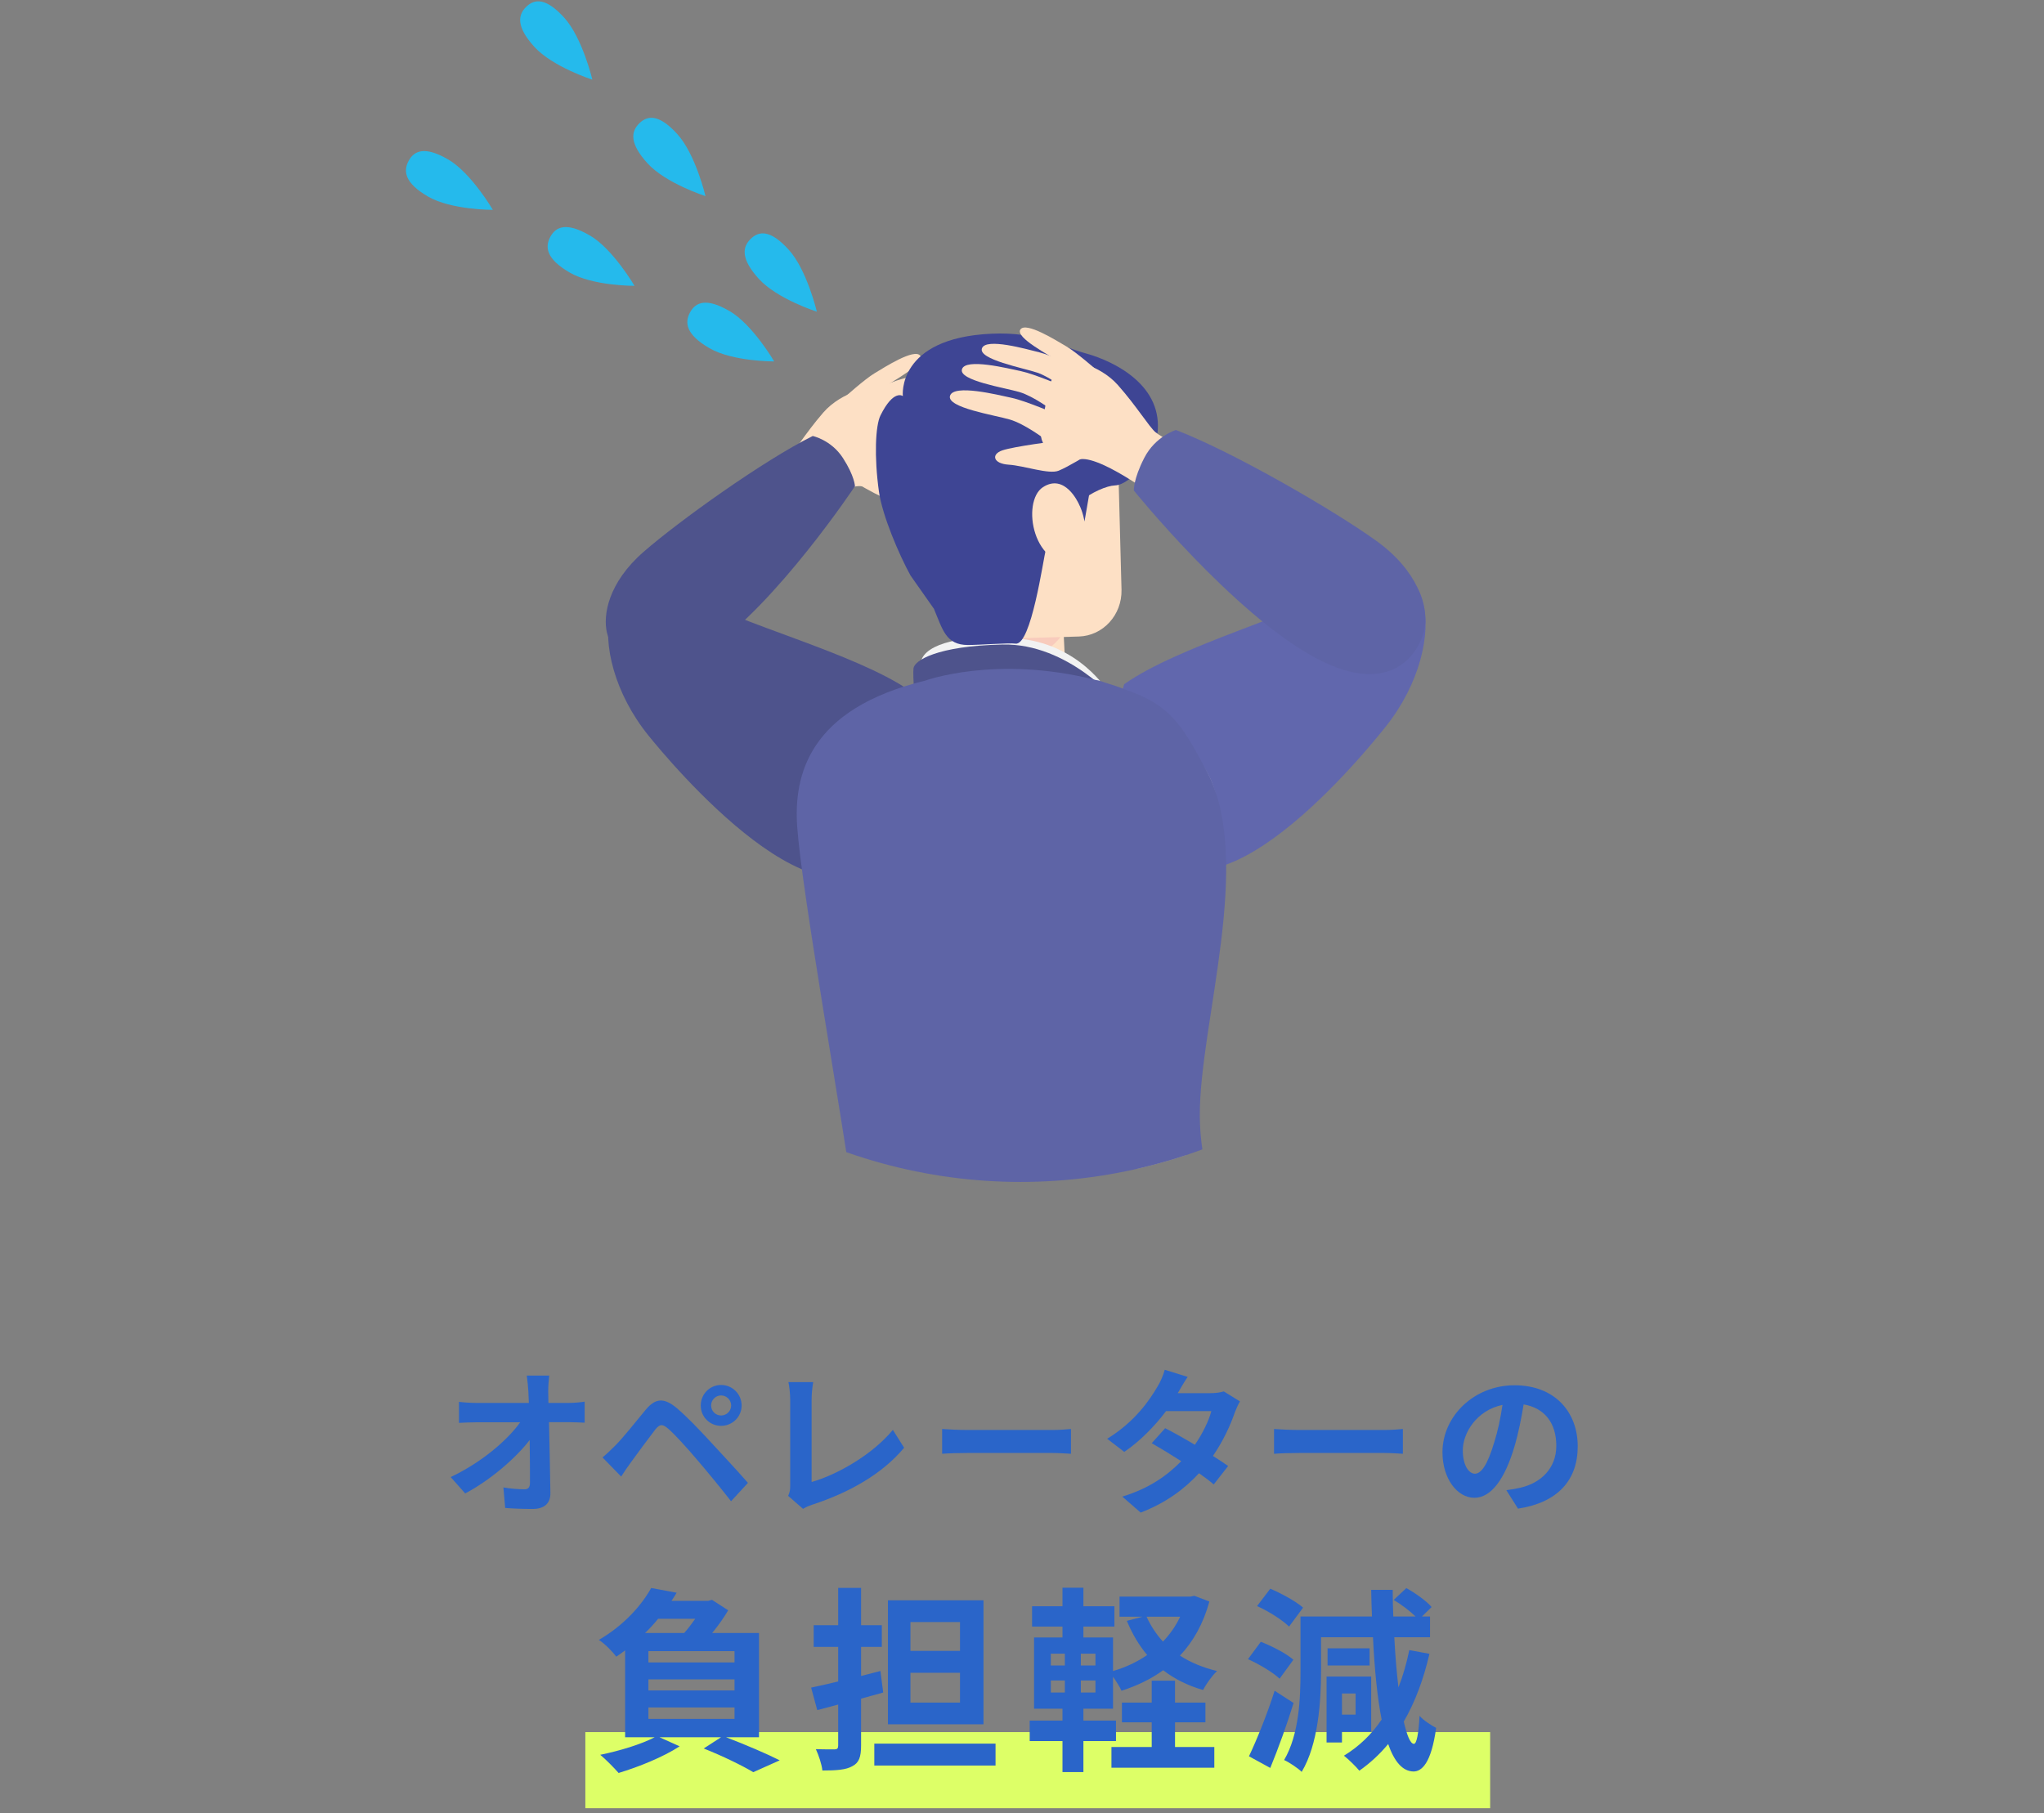
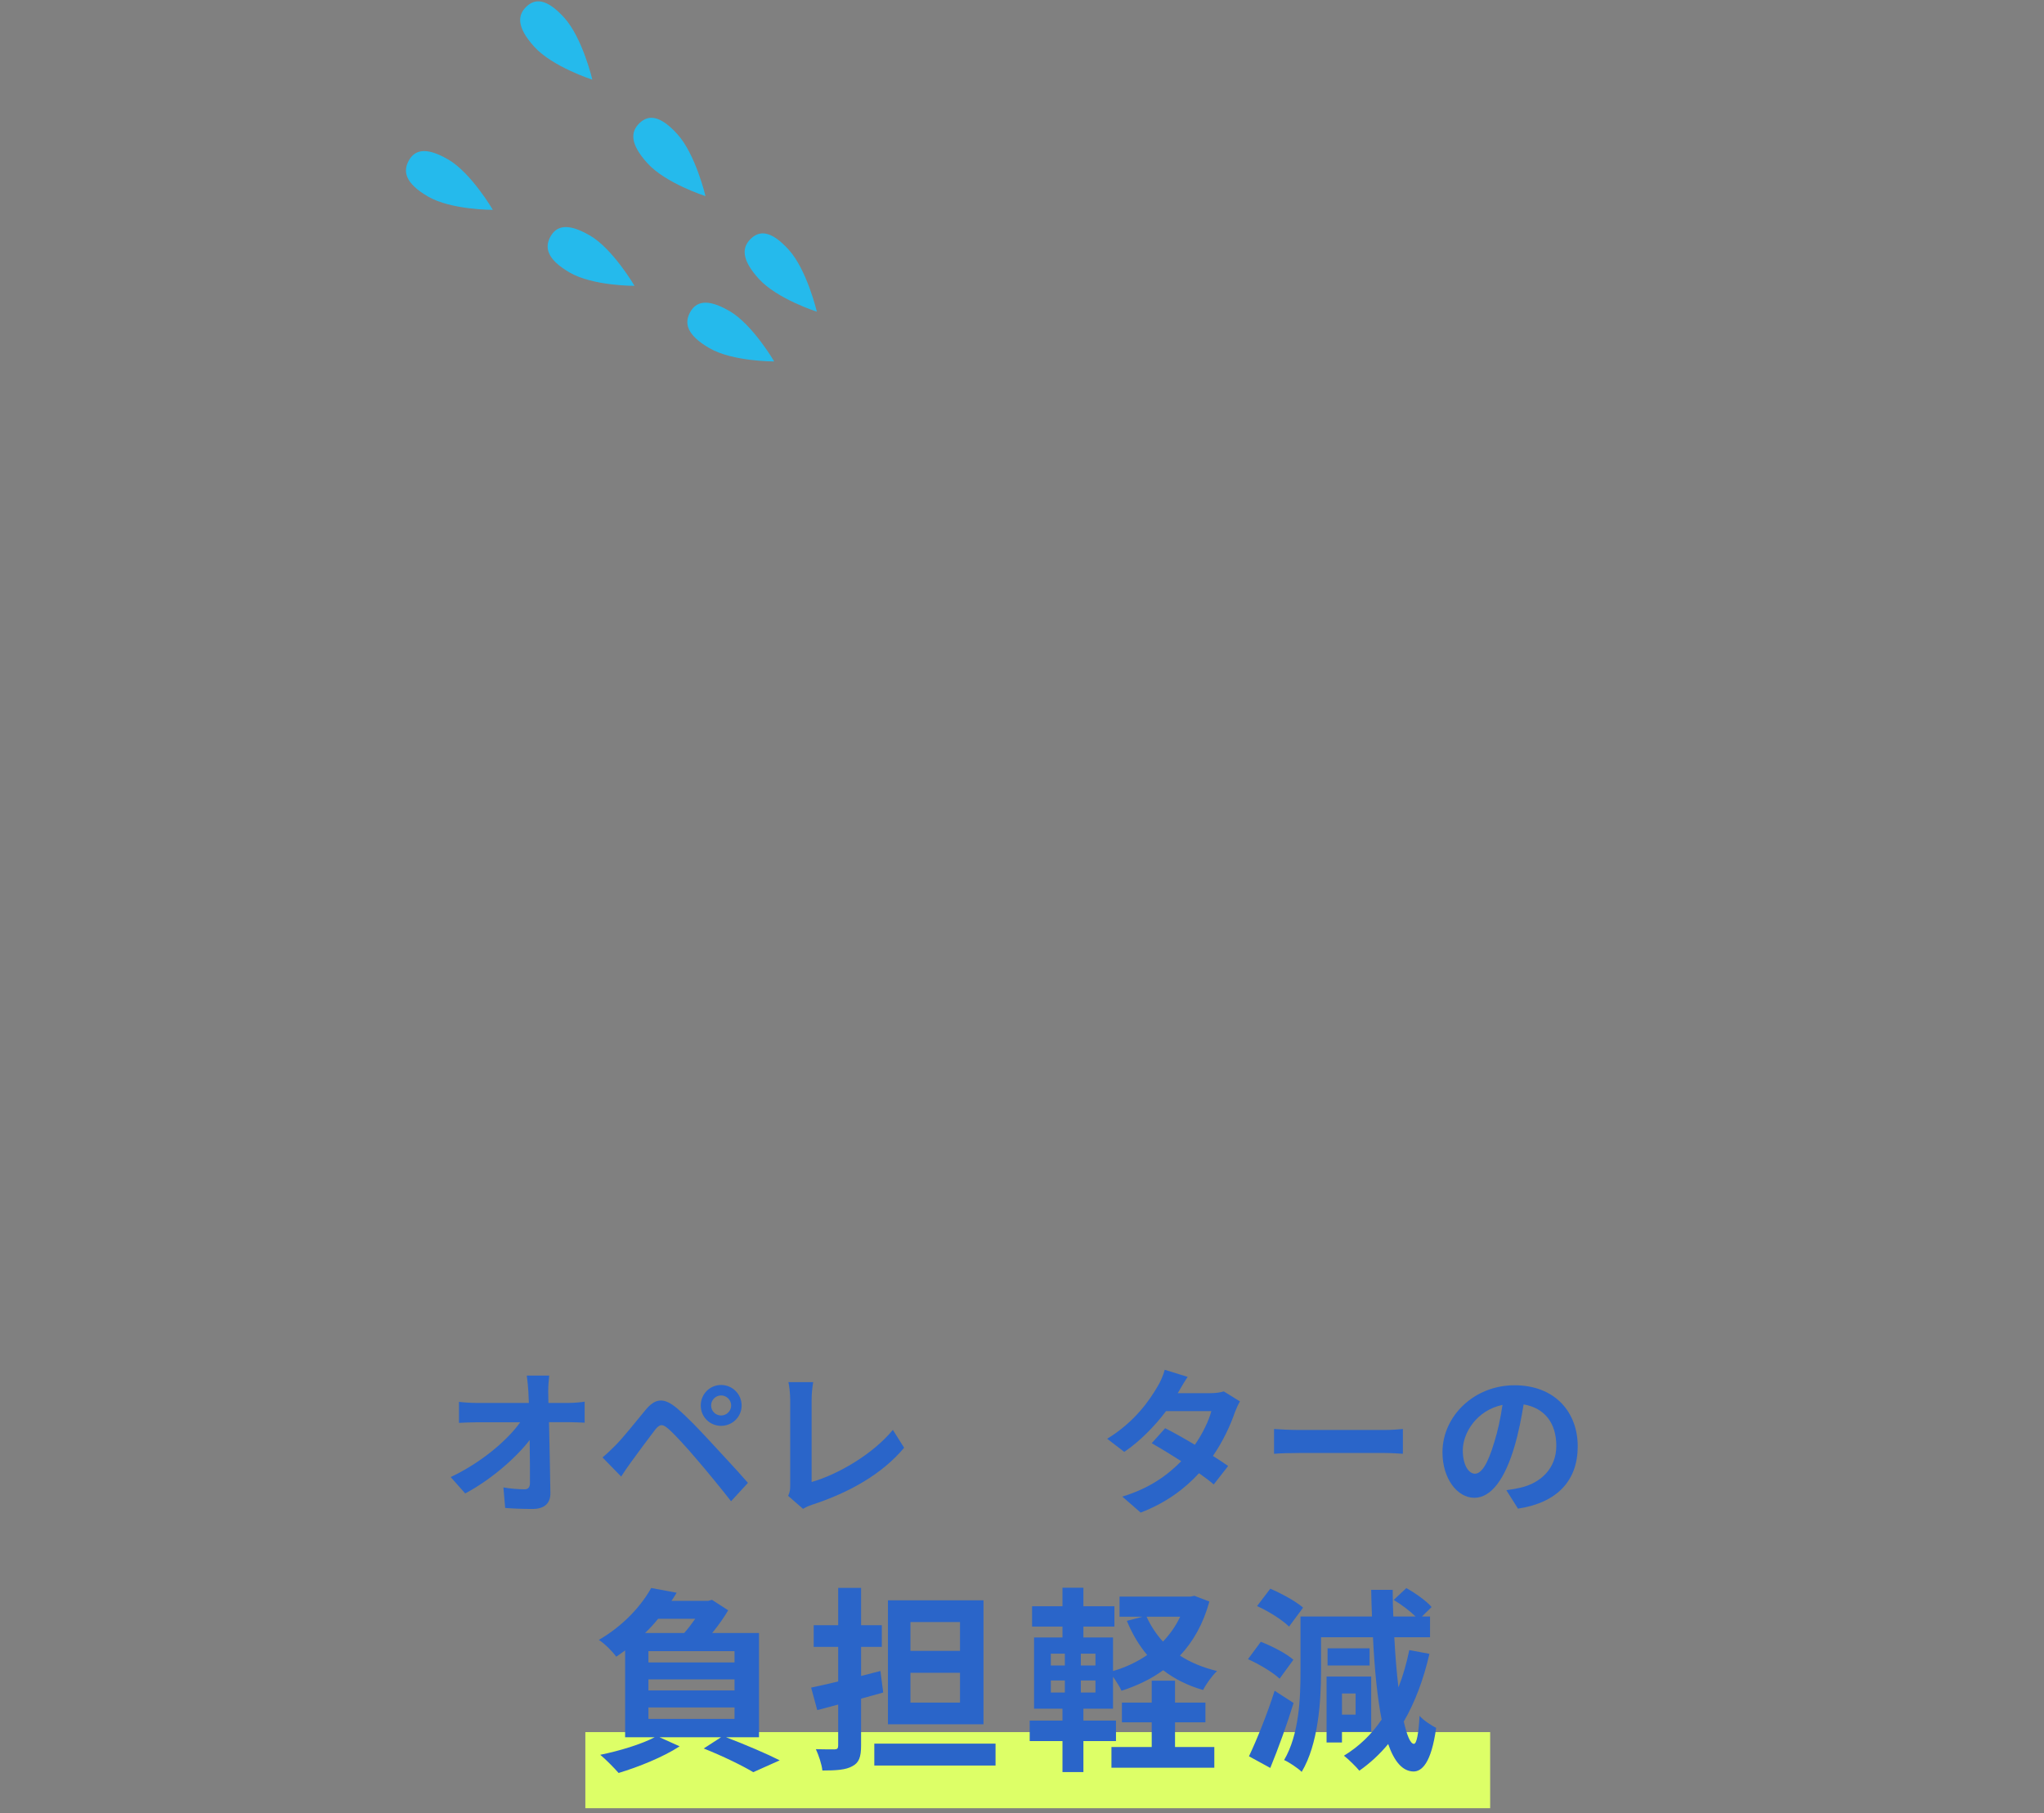
<svg xmlns="http://www.w3.org/2000/svg" viewBox="0 0 207.04 183.71">
  <rect x="0" y="0" width="207.04" height="183.71" fill="#808080" stroke="none" />
  <defs>
    <style>.cls-1{fill:none;}.cls-2{clip-path:url(#clippath);}.cls-3{fill:#f2f2f2;}.cls-4{fill:#00004e;}.cls-5{fill:#e6e6e6;}.cls-6{fill:#fff;}.cls-7{fill:#fde0c5;}.cls-8{fill:#999;}.cls-9{fill:#b8b8b8;}.cls-10{fill:#666;}.cls-11{fill:#303233;}.cls-12{fill:#333;}.cls-13{fill:#ddff67;}.cls-14{fill:#3e4594;}.cls-15{fill:#2a65c9;}.cls-16{fill:#25baec;}.cls-17{fill:#5e64a6;}.cls-18{fill:#6167ad;}.cls-19{fill:#4e538c;}.cls-20{fill:#f8cbbc;}.cls-20,.cls-21{mix-blend-mode:multiply;}.cls-22{clip-path:url(#clippath-1);}.cls-23{clip-path:url(#clippath-2);}.cls-21{fill:#dbdcdc;opacity:.32;}.cls-24{isolation:isolate;}</style>
    <clipPath id="clippath">
      <rect class="cls-1" width="207.04" height="183.71" />
    </clipPath>
    <clipPath id="clippath-1">
-       <ellipse class="cls-1" cx="103.37" cy="62.84" rx="54.9" ry="56.91" />
-     </clipPath>
+       </clipPath>
    <clipPath id="clippath-2">
      <path class="cls-1" d="M102.21,67.83c8.1-.42,15.85,3.07,20.03,10.34,4.18,7.28-2.69,22-2.68,29.53,0,7.53,1.14,14.28,2.22,18.7,1.08,4.42-8.88,8.45-16.92,8.87-8.04,.42-16.53-3.76-17.76-6.98-1.24-3.22,2.13-7.48,.76-16.38s-4.67-26.19-5.03-31.26c-.36-5.07,1.78-11.9,19.39-12.82Z" />
    </clipPath>
  </defs>
  <g class="cls-24">
    <g id="_レイヤー_2">
      <g id="AIエージェントとは">
        <g class="cls-2">
          <g>
            <rect class="cls-13" x="59.29" y="175.49" width="91.65" height="7.71" />
            <g>
              <path class="cls-15" d="M57.55,142.14c.53,0,1.28-.06,1.67-.13v2.13c-.51-.02-1.12-.05-1.55-.05h-2.06c.05,2.34,.11,5.01,.14,7.17,.02,1.02-.58,1.62-1.79,1.62-.98,0-1.87-.03-2.79-.1l-.18-2.08c.72,.13,1.58,.19,2.13,.19,.4,0,.56-.21,.56-.67,0-1.07,0-2.67-.03-4.32-1.41,1.84-4,4.07-6.53,5.41l-1.47-1.66c3.11-1.47,5.75-3.73,7.04-5.55h-4.37c-.58,0-1.26,.03-1.83,.06v-2.13c.46,.06,1.23,.11,1.78,.11h5.3c-.02-.42-.03-.8-.05-1.15-.03-.46-.08-1.06-.16-1.62h2.27c-.06,.5-.1,1.12-.1,1.62l.02,1.15h2Z" />
              <path class="cls-15" d="M62.35,146.43c.74-.74,1.99-2.31,3.07-3.62,.96-1.14,1.82-1.25,3.14-.14,1.07,.91,2.27,2.18,3.26,3.25,1.07,1.17,2.79,2.99,3.94,4.32l-1.71,1.86c-1.02-1.31-2.48-3.09-3.43-4.19-.99-1.18-2.35-2.67-2.95-3.17-.56-.48-.83-.48-1.3,.1-.62,.8-1.78,2.38-2.43,3.27-.37,.5-.75,1.07-1.02,1.49l-1.89-1.94c.48-.4,.83-.74,1.31-1.22Zm10.69-6.11c1.15,0,2.08,.93,2.08,2.08s-.93,2.06-2.08,2.06-2.06-.91-2.06-2.06,.91-2.08,2.06-2.08Zm0,3.09c.56,0,1.02-.45,1.02-1.01s-.46-1.02-1.02-1.02-1.01,.46-1.01,1.02,.45,1.01,1.01,1.01Z" />
              <path class="cls-15" d="M79.83,151.56c.19-.4,.21-.67,.21-1.04v-8.68c0-.61-.08-1.36-.18-1.81h2.51c-.1,.61-.16,1.18-.16,1.81v8.31c2.61-.74,6.18-2.79,8.23-5.28l1.14,1.81c-2.19,2.63-5.52,4.53-9.28,5.76-.22,.08-.58,.19-.96,.43l-1.5-1.31Z" />
-               <path class="cls-15" d="M95.43,144.78c.58,.05,1.75,.1,2.58,.1h8.6c.74,0,1.46-.06,1.87-.1v2.51c-.38-.02-1.2-.08-1.87-.08h-8.6c-.91,0-1.98,.03-2.58,.08v-2.51Z" />
              <path class="cls-15" d="M125.6,141.98c-.18,.3-.38,.74-.53,1.14-.42,1.23-1.15,2.85-2.21,4.39,.59,.37,1.14,.74,1.54,1.02l-1.46,1.87c-.38-.34-.9-.72-1.49-1.14-1.42,1.55-3.31,2.99-5.91,3.99l-1.86-1.62c2.83-.86,4.64-2.23,5.97-3.59-1.09-.7-2.18-1.36-2.99-1.82l1.36-1.52c.85,.43,1.94,1.04,3.01,1.68,.79-1.14,1.42-2.45,1.67-3.41h-4.59c-1.12,1.49-2.61,3.03-4.23,4.13l-1.73-1.33c2.82-1.73,4.3-3.92,5.11-5.31,.24-.38,.58-1.12,.72-1.68l2.32,.72c-.38,.56-.8,1.3-.99,1.63l-.02,.02h3.28c.5,0,1.04-.06,1.39-.18l1.63,1.01Z" />
              <path class="cls-15" d="M129.05,144.78c.58,.05,1.75,.1,2.58,.1h8.6c.74,0,1.46-.06,1.87-.1v2.51c-.38-.02-1.2-.08-1.87-.08h-8.6c-.91,0-1.98,.03-2.58,.08v-2.51Z" />
              <path class="cls-15" d="M152.57,150.98c.61-.08,1.06-.16,1.47-.26,2.03-.48,3.6-1.94,3.6-4.24s-1.18-3.83-3.31-4.19c-.22,1.34-.5,2.82-.94,4.31-.95,3.2-2.32,5.15-4.05,5.15s-3.23-1.94-3.23-4.61c0-3.65,3.19-6.79,7.3-6.79s6.4,2.74,6.4,6.19-2.05,5.7-6.05,6.31l-1.18-1.87Zm-1.23-4.8c.37-1.17,.66-2.53,.85-3.84-2.62,.54-4.02,2.85-4.02,4.59,0,1.6,.64,2.38,1.23,2.38,.66,0,1.3-.99,1.94-3.14Z" />
              <path class="cls-15" d="M73.54,176.01c1.94,.74,4.14,1.68,5.44,2.34l-2.68,1.2c-1.1-.66-3.1-1.64-5.02-2.4l1.76-1.14h-6.24l2.04,.92c-1.64,1.08-4.18,2.1-6.18,2.7-.42-.48-1.32-1.4-1.86-1.84,1.96-.4,4.14-1.06,5.52-1.78h-3v-8.8c-.28,.22-.58,.42-.9,.64-.4-.56-1.22-1.36-1.76-1.7,2.54-1.48,4.32-3.5,5.3-5.26l2.58,.48c-.16,.28-.34,.54-.52,.82h3.72l.38-.1,1.64,1.06c-.42,.72-1,1.54-1.62,2.3h4.74v10.56h-3.34Zm-6.88-12c-.4,.5-.84,.98-1.32,1.44h3.96c.4-.44,.78-.96,1.12-1.44h-3.76Zm7.74,3.28h-8.72v1.14h8.72v-1.14Zm0,2.86h-8.72v1.12h8.72v-1.12Zm-8.72,4h8.72v-1.16h-8.72v1.16Z" />
              <path class="cls-15" d="M89.46,171.48c-.74,.2-1.48,.42-2.24,.62v4.76c0,1.16-.22,1.74-.88,2.08-.66,.38-1.64,.44-3.04,.44-.06-.62-.38-1.56-.66-2.16,.78,.02,1.62,.02,1.88,.02,.28,0,.38-.1,.38-.38v-4.16l-2.12,.56-.62-2.28c.78-.16,1.74-.38,2.74-.62v-3.5h-2.48v-2.2h2.48v-3.78h2.32v3.78h2.1v2.2h-2.1v2.94l1.96-.5,.28,2.18Zm11.38,5.18v2.22h-12.28v-2.22h12.28Zm-1.22-1.96h-9.68v-12.56h9.68v12.56Zm-2.38-10.36h-5.02v2.92h5.02v-2.92Zm0,5.14h-5.02v3.02h5.02v-3.02Z" />
              <path class="cls-15" d="M122.5,162.26c-.62,2.26-1.64,4.06-2.98,5.48,1.08,.7,2.34,1.22,3.76,1.56-.5,.46-1.12,1.34-1.42,1.92-1.56-.44-2.9-1.12-4.04-2-1.24,.9-2.66,1.58-4.22,2.08-.18-.4-.54-.96-.86-1.42v3.24h-3v1.2h3.3v2.08h-3.3v3.14h-2.12v-3.14h-3.32v-2.08h3.32v-1.2h-2.88v-7.22h2.88v-1.1h-3.08v-2.06h3.08v-1.88h2.12v1.88h3.14v2.06h-3.14v1.1h3v3.4c1.26-.36,2.44-.92,3.46-1.62-.84-1-1.52-2.16-2.06-3.46l1.58-.42h-2.32v-2.04h7.18l.4-.08,1.52,.58Zm-16.06,6.48h1.42v-1.2h-1.42v1.2Zm0,2.74h1.42v-1.22h-1.42v1.22Zm4.52-3.94h-1.48v1.2h1.48v-1.2Zm0,2.72h-1.48v1.22h1.48v-1.22Zm8.06,6.74h3.98v2.1h-10.42v-2.1h4.08v-2.5h-3.02v-2h3.02v-2.22h2.36v2.22h3.08v2h-3.08v2.5Zm-2.88-13.2c.42,.92,.98,1.78,1.66,2.52,.7-.74,1.3-1.58,1.74-2.52h-3.4Z" />
              <path class="cls-15" d="M129.61,170.08c-.66-.64-2.08-1.48-3.2-1.98l1.3-1.76c1.14,.44,2.58,1.18,3.3,1.82l-1.4,1.92Zm1.42,2.46c-.68,2.2-1.54,4.58-2.36,6.58l-2.16-1.18c.76-1.6,1.84-4.24,2.6-6.64l1.92,1.24Zm-.46-7.74c-.66-.66-2.08-1.56-3.24-2.08l1.34-1.76c1.12,.48,2.6,1.28,3.32,1.92l-1.42,1.92Zm14.22,2.76c-.6,2.6-1.46,4.9-2.6,6.86,.32,1.4,.66,2.24,1.02,2.26,.28,.02,.48-1,.58-2.84,.38,.46,1.3,1.04,1.68,1.22-.5,3.64-1.48,4.42-2.3,4.42-1.1-.02-1.94-1-2.56-2.78-.86,1.04-1.84,1.94-2.92,2.7-.32-.4-1.1-1.16-1.56-1.52,1.54-.94,2.8-2.16,3.82-3.66-.44-2.22-.72-5.06-.88-8.34h-5.26v3.48c0,3-.28,7.36-1.96,10.16-.38-.38-1.28-.98-1.78-1.2,1.52-2.58,1.66-6.26,1.66-8.96v-5.58h7.24c-.04-.88-.06-1.78-.08-2.7h2.18c0,.92,.02,1.82,.06,2.7h2.26c-.58-.56-1.44-1.22-2.22-1.68l1.28-1.2c.9,.5,2.04,1.3,2.56,1.92l-.98,.96h.82v2.1h-3.62c.1,1.86,.24,3.58,.42,5.08,.46-1.16,.82-2.42,1.1-3.78l2.04,.38Zm-8.86,7.9v1.08h-1.56v-6.68h4.52v5.6h-2.96Zm2.8-6.72h-4.26v-1.74h4.26v1.74Zm-2.8,2.84v2.14h1.38v-2.14h-1.38Z" />
            </g>
            <g>
              <g class="cls-22">
                <g>
                  <g>
                    <g class="cls-24">
                      <polygon class="cls-8" points="114.61 187.02 118.95 184.4 114.4 181.68 110.06 184.3 114.61 187.02" />
                    </g>
                    <g class="cls-24">
                      <polygon class="cls-8" points="79.54 187.02 83.89 184.4 79.34 181.68 74.99 184.3 79.54 187.02" />
                    </g>
                    <g class="cls-24">
                      <polygon class="cls-9" points="74.91 179.56 74.93 184.77 92.34 195.26 92.33 190.05 74.91 179.56" />
                      <polygon class="cls-10" points="101.41 190.05 101.42 195.25 118.95 184.76 118.94 179.55 101.41 190.05" />
                      <polygon class="cls-8" points="74.91 179.56 92.33 190.05 74.8 200.54 79.32 203.26 96.85 192.77 114.26 203.26 118.82 200.54 101.41 190.05 118.94 179.55 114.42 176.83 96.89 187.32 79.47 176.83 74.91 179.56" />
                    </g>
                    <g class="cls-24">
                      <polygon class="cls-10" points="96.91 192.99 101.26 190.91 101.39 153.53 97.04 155.6 96.91 192.99" />
                      <polygon class="cls-9" points="97.04 155.6 101.39 153.53 96.84 151.37 92.49 153.45 97.04 155.6" />
                      <polygon class="cls-9" points="92.49 153.45 92.36 190.83 96.91 192.99 97.04 155.6 92.49 153.45" />
                    </g>
                  </g>
                  <g>
                    <path class="cls-12" d="M125.25,191.18l19-9.57s.72-1.13,.9-2.63c.18-1.5-2.9-4.69-2.9-4.69,0,0-1.99-.94-3.44,0-1.45,.94-8.69,3-8.69,3l-8.87,3.56s-1.54,6.1-.9,7.32,1.99,3.19,4.89,3Z" />
                    <path class="cls-4" d="M118.82,151.58c-.07,.56,0,33.41,0,33.41,0,0,11.3,4.38,15.51-1.46l-1.26-41.24-14.25,9.29Z" />
                    <g>
                      <path class="cls-6" d="M134.57,158.2c0-.14-.01-.33-.02-.47-.07-.6-.07-.63-.15-1l-.06-.21c-.02-.07-.04-.14-.06-.21v-.03s-.03-.08-.03-.08l.02,.06s-.04-.1-.06-.16c0-.01,0-.02-.01-.04,0-.03-.02-.05-.03-.08-.02-.06-.04-.12-.07-.18-.02-.05-.04-.1-.05-.14v.03s0-.05-.02-.07c-.03-.07-.07-.15-.11-.23,0,0,0,0,0,0v-.02s0,0-.01,0c0,0,0,0,0,.01,0-.01,0-.02-.01-.03,0-.01-.01-.02-.02-.04-.02-.04-.04-.08-.06-.12,.01,.03,.03,.07,.05,.1,0,0,0,0,0,0v-.03s-.02-.01-.02-.02l-.03-.07-.14-.25s0,.01,0,.02c0,0,0-.01-.01-.02-.02-.03-.03-.06-.05-.09-.01-.02-.03-.05-.04-.07-.02-.03-.04-.06-.07-.1-.03-.05-.06-.1-.09-.14-.02-.03-.05-.08-.08-.12,0,0,0,.02,.02,.03l-.02-.02c-.06-.09-.12-.17-.18-.25l-.02-.03-.07-.09,.03,.04s-.03-.04-.05-.06c-.08-.1-.16-.19-.23-.28l-.04-.05s.02,.02,.03,.03c-.1-.11-.21-.23-.31-.33,0,0,0,0,0,0,0,0,0,0,0,0-.6-.58-1.18-.95-1.47-1.13,0,0,0,0,0,0l-1.14-.68-1.14-.68-1.14-.68-1.14-.68-1.14-.68-1.14-.68-1.14-.68-1.14-.68-1.14-.68-1.14-.68-1.14-.68-1.14-.68-1.14-.68-1.14-.68-1.14-.68-1.14-.68-1.14-.68-1.14-.68-1.14-.68-1.14-.68s0,0,0,0c-.71-.4-1.39-.78-2.87-1.16-.41-.11-1.54-.35-3.02-.35-1.53,0-3.79,.26-5.9,1.51,0,0,0,0,0,0-1.52,.91-3.05,1.82-4.57,2.74l-2.29,1.37-2.29,1.37-2.29,1.37-2.29,1.37-2.29,1.37-2.29,1.37-2.29,1.37c-.69,.41-1.6,.96-2.29,1.37,0,0,0,0,0,0-.49,.31-.91,.59-1.4,1.05h0s-.05,.05-.05,.05c0,0,0,0,0,0h0s0,0,0,0l-.08,.08c-.09,.09-.17,.18-.25,.26,0,0,0,0,0-.01l-.03,.04s-.02,.02-.03,.03c-.01,.01-.03,.03-.04,.04,0,0-.02,.02-.02,.03-.06,.07-.13,.15-.18,.21h0s0,0,.01-.01v.02s-.03,.02-.03,.02c0,0,0,0,0,.01-.09,.11-.17,.22-.24,.32l-.02,.02s0,0,0,0c0,0,0,0,0,0h0s-.08,.12-.08,.12l-.03,.05c-.06,.09-.11,.17-.16,.25,0,0,0-.01,0-.02l-.02,.04s-.04,.06-.05,.09c-.22,.37-.46,.87-.63,1.51,0,0,0,.01,0,.02,0,0,0,0,0,0,0,.02,0,.03-.01,.05-.02,.07-.04,.13-.05,.2,0,0,0,0,0,0l-.02,.12s-.02,.09-.03,.13l-.04,.2s-.01,.09-.02,.13c0,.02,0,.05,0,.07-.05,.41-.05,.49-.06,.85v.81c0,.06,0,.14,.01,.22,.02,.4,.05,.87,.19,1.35,.04,.13,.09,.31,.16,.53,0,0,0,0,0,.01,.08,.24,.19,.51,.34,.81,0,0,0,0,0,0,.06,.12,.13,.25,.2,.37,0,.01,.01,.02,.02,.03,.02,.04,.05,.07,.07,.11,.07,.11,.14,.21,.21,.32,.01,.02,.03,.04,.05,.06,.58,.81,1.29,1.46,2.29,2.08h0s2.27,1.37,2.27,1.37l2.27,1.37,2.27,1.37,2.27,1.37,2.27,1.37,2.27,1.37,2.27,1.37,2.27,1.37,2.27,1.37,2.27,1.37s0,0,0,0c.72,.4,1.39,.78,2.87,1.16,.28,.07,.89,.21,1.71,.29,.98,.1,1.94,.09,2.85-.02,.1-.01,.2-.03,.31-.04,.09-.01,.18-.03,.26-.04,1.01-.17,2.11-.48,3.21-1.02,.02,0,.03-.02,.05-.03,.18-.09,.36-.19,.53-.29,0,0,0,0,0,0l2.28-1.37,2.29-1.37,2.29-1.37,2.29-1.37,2.29-1.37,2.29-1.37,2.29-1.37,2.29-1.37,2.29-1.37,2.29-1.37s0,0,0,0c.06-.04,.12-.08,.2-.13,.45-.3,1.01-.69,1.58-1.31,.02-.03,.05-.05,.07-.08,.06-.07,.13-.14,.19-.22,.23-.27,.45-.57,.65-.91,0,0,0,0,0-.01,.46-.77,.74-1.63,.85-2.58,0-.04,0-.08,.01-.12,.02-.2,.03-.4,.03-.61v-.81Zm-25.97,19.97s-.05,.07-.08,.11c.03-.04,.05-.07,.08-.11,0,0,0,0,0,0Zm20.75-20.59l-22.85,13.68c-2.34,1.41-6.22,1.41-8.54,0,0,0-22.71-13.68-22.71-13.68-2.33-1.4-2.32-3.73,.03-5.13l22.85-13.68c2.34-1.41,6.22-1.41,8.54,0l22.71,13.68c2.33,1.4,2.32,3.73-.03,5.13Z" />
                      <path class="cls-5" d="M75.28,152.44c-2.35,1.4-2.37,3.73-.03,5.13,7.57,4.56,15.14,9.12,22.71,13.68,2.32,1.4,6.2,1.41,8.54,0,7.62-4.56,15.24-9.12,22.85-13.68,2.35-1.4,2.37-3.73,.03-5.13-7.57-4.56-15.14-9.12-22.71-13.68-2.32-1.4-6.2-1.41-8.54,0-7.62,4.56-15.24,9.12-22.85,13.68Z" />
                    </g>
                    <path class="cls-11" d="M149.92,147.31s.05,.05,.07,.07c0,0,0,0,0,0-.02-.02-.05-.05-.07-.07Z" />
                    <path class="cls-14" d="M130.02,152.18c-3.56-.74-10.46,7.37-16.57,8.21-6.11,.84-13.69,1.8-19-1.41-8.25-4.99-8.25-14.07-8.25-14.07l2.51-7.18,35.6-10.55s7.06-.84,9.23,5.63c0,0,11.81-.1,13.3,8.11,1.49,8.21,0,44.37,0,44.37,0,0,1.7,6.03-9.5,10.13,0,0-3.76-.4-4.34-1.97,.99-9.35-.34-24.86-.13-29.45,3.56-5.17,.71-10.34-2.85-11.82Z" />
                  </g>
                  <g>
                    <g>
                      <path class="cls-7" d="M78.59,53.99s6.31-5,8.66-4.73c2.35,.27,4.25-1.23,3.97-2.93-.28-1.7-1-5.62-1.77-6.59s-4.21-.07-6.06,2.06c-1.85,2.13-3.12,4.28-3.75,4.82-.63,.54-3.46,2.07-3.46,2.07l2.41,5.3Z" />
                      <path class="cls-7" d="M86.47,48.78s2.02,1.23,3.01,1.61,3.48-.55,5.05-.67c1.57-.12,1.8-1.07,.62-1.46-1.18-.38-5.52-.89-5.52-.89l-3.17,1.4Z" />
                      <path class="cls-7" d="M90.89,47.16s1.97-1.53,3.48-2,6.42-1.28,6.04-2.48c-.38-1.2-4.82-.04-6.25,.28-1.43,.33-4.57,1.72-4.57,1.72l1.3,2.48Z" />
                      <path class="cls-7" d="M90.04,44.3s1.89-1.47,3.34-1.92,6.17-1.22,5.8-2.38c-.37-1.15-4.62-.04-6,.27-1.38,.31-4.39,1.65-4.39,1.65l1.25,2.38Z" />
                      <path class="cls-7" d="M88.37,42.43s1.8-1.5,3.19-1.98c1.39-.49,5.96-1.4,5.57-2.51-.39-1.11-4.5,.12-5.83,.47-1.33,.35-4.21,1.76-4.21,1.76l1.29,2.27Z" />
                      <path class="cls-7" d="M87.08,41.8s1.13-1.65,2.16-2.38c1.03-.73,4.54-2.56,3.98-3.37-.57-.81-3.64,1.17-4.64,1.77-1,.6-3.04,2.44-3.04,2.44l1.55,1.54Z" />
                    </g>
                    <path class="cls-19" d="M82.31,44.18c-4.98,2.48-13.52,8.59-17.12,11.73-3.6,3.14-4.13,6.43-3.71,8.2,.42,1.77,3.22,6.51,10.22,1.78,7-4.73,14.9-16.63,14.9-16.63,0,0-.03-1.02-1.22-2.86s-3.07-2.23-3.07-2.23Z" />
                    <path class="cls-19" d="M92.19,70s2.68,7.48-2.02,15.65c-6.31,10.97-22.59-8.78-24.48-11.12-6.89-8.52-4.89-20.15,4.47-14.18,4.3,2.75,16.38,5.76,22.02,9.64Z" />
                    <path class="cls-7" d="M107.5,59.32l.52,10.6s-3.46,1.82-7.17,2.01c-2.05,.11-4.03-1.6-4.03-1.6l-.69-10.42,11.37-.59Z" />
                    <path class="cls-20" d="M107.73,64.13s-1.82,2.97-5.75,3.07c-3.93,.1-5.54-2.48-5.54-2.48l-.32-4.81,11.37-.59,.23,4.82Z" />
                    <path class="cls-3" d="M112.25,70.09s-2.94-4.96-9.4-5.42c-6.46-.46-9.47,.93-9.59,2.54-.11,1.6,1.47,4.91,1.47,4.91l17.51-2.02Z" />
                    <path class="cls-18" d="M113.4,52.22s-1.82,8.79-5.25,9.04l-.84-8,6.09-1.04Z" />
                    <path class="cls-18" d="M113.87,69.32s-2.6,7.51,2.18,15.63c6.43,10.9,22.49-9.03,24.36-11.39,6.8-8.6,4.68-20.21-4.62-14.13-4.27,2.79-16.32,5.94-21.92,9.89Z" />
                    <path class="cls-19" d="M113.22,71.15s-4.99-5.99-11.67-5.85c-6.67,.14-8.92,1.63-9.02,2.4s.2,4.07,.2,4.07l20.49-.61Z" />
                    <g>
                      <g class="cls-23">
                        <path class="cls-21" d="M122.06,72.81s-.19,16.66-5.4,28.05c-5.21,11.39,.58,18.27-1.99,24.26-2.57,6-19.52,8.59-31.51,8.39l22.92,7.83,24.62-2.49-.06-42.36-1.16-23.95-7.42,.28Z" />
                      </g>
                      <path class="cls-17" d="M129.49,137.5c-1.76-5.35-7.92-15.06-7.96-24.42-.05-9.36,5.52-25.84,.72-34.91-2.62-4.96-3.81-6.75-8.22-8.29-.64-.26-1.35-.5-2.15-.74-.13-.04-.27-.09-.4-.14-.17-.06-.34-.09-.51-.11-.04,0-.07-.02-.11-.03-10.02-2.51-17.15,.1-17.15,.1-11.76,2.85-13.33,9.56-12.96,14.81,.45,6.41,4.35,28.26,5.98,39.51,1.36,9.38-.07,12.04-.09,15.9,0,0-.97,2.55,2.76,4.21,1.07,.48,2.22,.72,3.38,.78,3.98,.21,13.88,2.21,22.61,1.21,8.04-.92,15.16-4.68,14.1-7.9Z" />
                    </g>
                    <path class="cls-7" d="M99.03,64.78l10.24-.29c2.46-.07,4.39-2.19,4.33-4.74l-.44-16.66c-.07-2.55-2.11-4.55-4.57-4.49l-10.24,.29c-2.46,.07-4.39,2.19-4.33,4.74l.44,16.66c.07,2.55,2.11,4.55,4.57,4.49Z" />
                    <path class="cls-14" d="M94.61,61.71c.89,2.12,1.21,3.63,3.43,3.64,1.08,0,4.22-.23,4.82-.14,1.59,.23,2.81-8.54,3.09-9.62,1.02-3.91,5.31-6.34,6.99-6.41,1.68-.07,4.01-3.21,4.28-5.11,.71-4.97-4.3-7.44-7.15-8.24-2.86-.79-5.04-2.23-9.64-2.02-9.63,.44-8.98,6.32-8.98,6.32,0,0-.93-.74-2.27,1.97-.5,1.02-.65,4.14-.15,7.71,.34,2.42,2.03,6.38,3.2,8.5l2.39,3.4Z" />
                    <path class="cls-14" d="M107.5,47.78s1.33,2.44,1.77,3.27c.44,.83,.58,1.79,.58,1.79l.81-4.68-3.15-.38Z" />
                    <path class="cls-7" d="M109.24,50.99s-1.37-3.08-3.6-1.63-1.06,8.57,3.76,7.72l-.16-6.09Z" />
                    <g>
                      <path class="cls-7" d="M118.16,51.15s-6.37-4.92-8.71-4.63-4.26-1.18-4-2.89c.26-1.71,.94-5.63,1.7-6.61,.76-.98,4.21-.12,6.08,1.99,1.87,2.11,3.17,4.24,3.81,4.78,.64,.54,3.49,2.03,3.49,2.03l-2.35,5.33Z" />
                      <path class="cls-7" d="M110.23,46.04s-2.01,1.25-3,1.65c-.99,.4-3.49-.51-5.06-.61s-1.81-1.05-.64-1.45c1.17-.4,5.51-.95,5.51-.95l3.18,1.36Z" />
                      <path class="cls-7" d="M105.8,44.47s-1.99-1.51-3.5-1.96c-1.51-.45-6.44-1.2-6.07-2.41,.37-1.21,4.82-.1,6.25,.21,1.44,.31,4.59,1.67,4.59,1.67l-1.27,2.49Z" />
                      <path class="cls-7" d="M106.62,41.6s-1.91-1.45-3.36-1.88c-1.45-.43-6.18-1.16-5.82-2.31,.35-1.16,4.62-.09,6,.2s4.4,1.6,4.4,1.6l-1.22,2.39Z" />
                      <path class="cls-7" d="M108.26,39.7s-1.81-1.48-3.21-1.95c-1.4-.47-5.97-1.33-5.59-2.45,.38-1.11,4.5,.07,5.83,.4s4.23,1.71,4.23,1.71l-1.26,2.28Z" />
                      <path class="cls-7" d="M109.55,39.06s-1.15-1.64-2.18-2.35-4.57-2.51-4.01-3.33,3.65,1.13,4.66,1.72,3.07,2.4,3.07,2.4l-1.54,1.56Z" />
                    </g>
                    <path class="cls-17" d="M119.1,43.56c5.79,2.22,15.93,8.09,20.26,11.2,4.33,3.1,5.25,6.71,4.97,8.73s-2.92,7.6-11.2,3.1c-8.28-4.5-18.28-16.89-18.28-16.89,0,0-.07-1.13,1.06-3.32,1.13-2.19,3.19-2.81,3.19-2.81Z" />
                  </g>
                </g>
              </g>
              <g>
                <path class="cls-16" d="M73.88,31.51c-2.35-1.37-3.43-.89-3.99,.15-.56,1.04-.4,2.24,1.96,3.61,2.35,1.37,6.57,1.35,6.57,1.35,0,0-2.18-3.74-4.53-5.11Z" />
                <path class="cls-16" d="M59.73,23.85c-2.35-1.37-3.43-.89-3.99,.15-.56,1.04-.4,2.24,1.96,3.61,2.35,1.37,6.57,1.35,6.57,1.35,0,0-2.18-3.74-4.53-5.11Z" />
                <path class="cls-16" d="M45.38,16.15c-2.35-1.37-3.43-.89-3.99,.15-.56,1.04-.4,2.24,1.96,3.61,2.35,1.37,6.57,1.35,6.57,1.35,0,0-2.18-3.74-4.53-5.11Z" />
                <path class="cls-16" d="M79.89,25.3c-1.85-2.04-3.01-1.92-3.85-1.1-.84,.82-1.03,2.01,.82,4.05,1.85,2.04,5.88,3.33,5.88,3.33,0,0-1-4.24-2.85-6.28Z" />
                <path class="cls-16" d="M68.61,13.59c-1.85-2.04-3.01-1.92-3.85-1.1-.84,.82-1.03,2.01,.82,4.05,1.85,2.04,5.88,3.33,5.88,3.33,0,0-1-4.24-2.85-6.28Z" />
                <path class="cls-16" d="M57.15,1.79c-1.85-2.04-3.01-1.92-3.85-1.1-.84,.82-1.03,2.01,.82,4.05,1.85,2.04,5.88,3.33,5.88,3.33,0,0-1-4.24-2.85-6.28Z" />
              </g>
            </g>
          </g>
        </g>
      </g>
    </g>
  </g>
</svg>